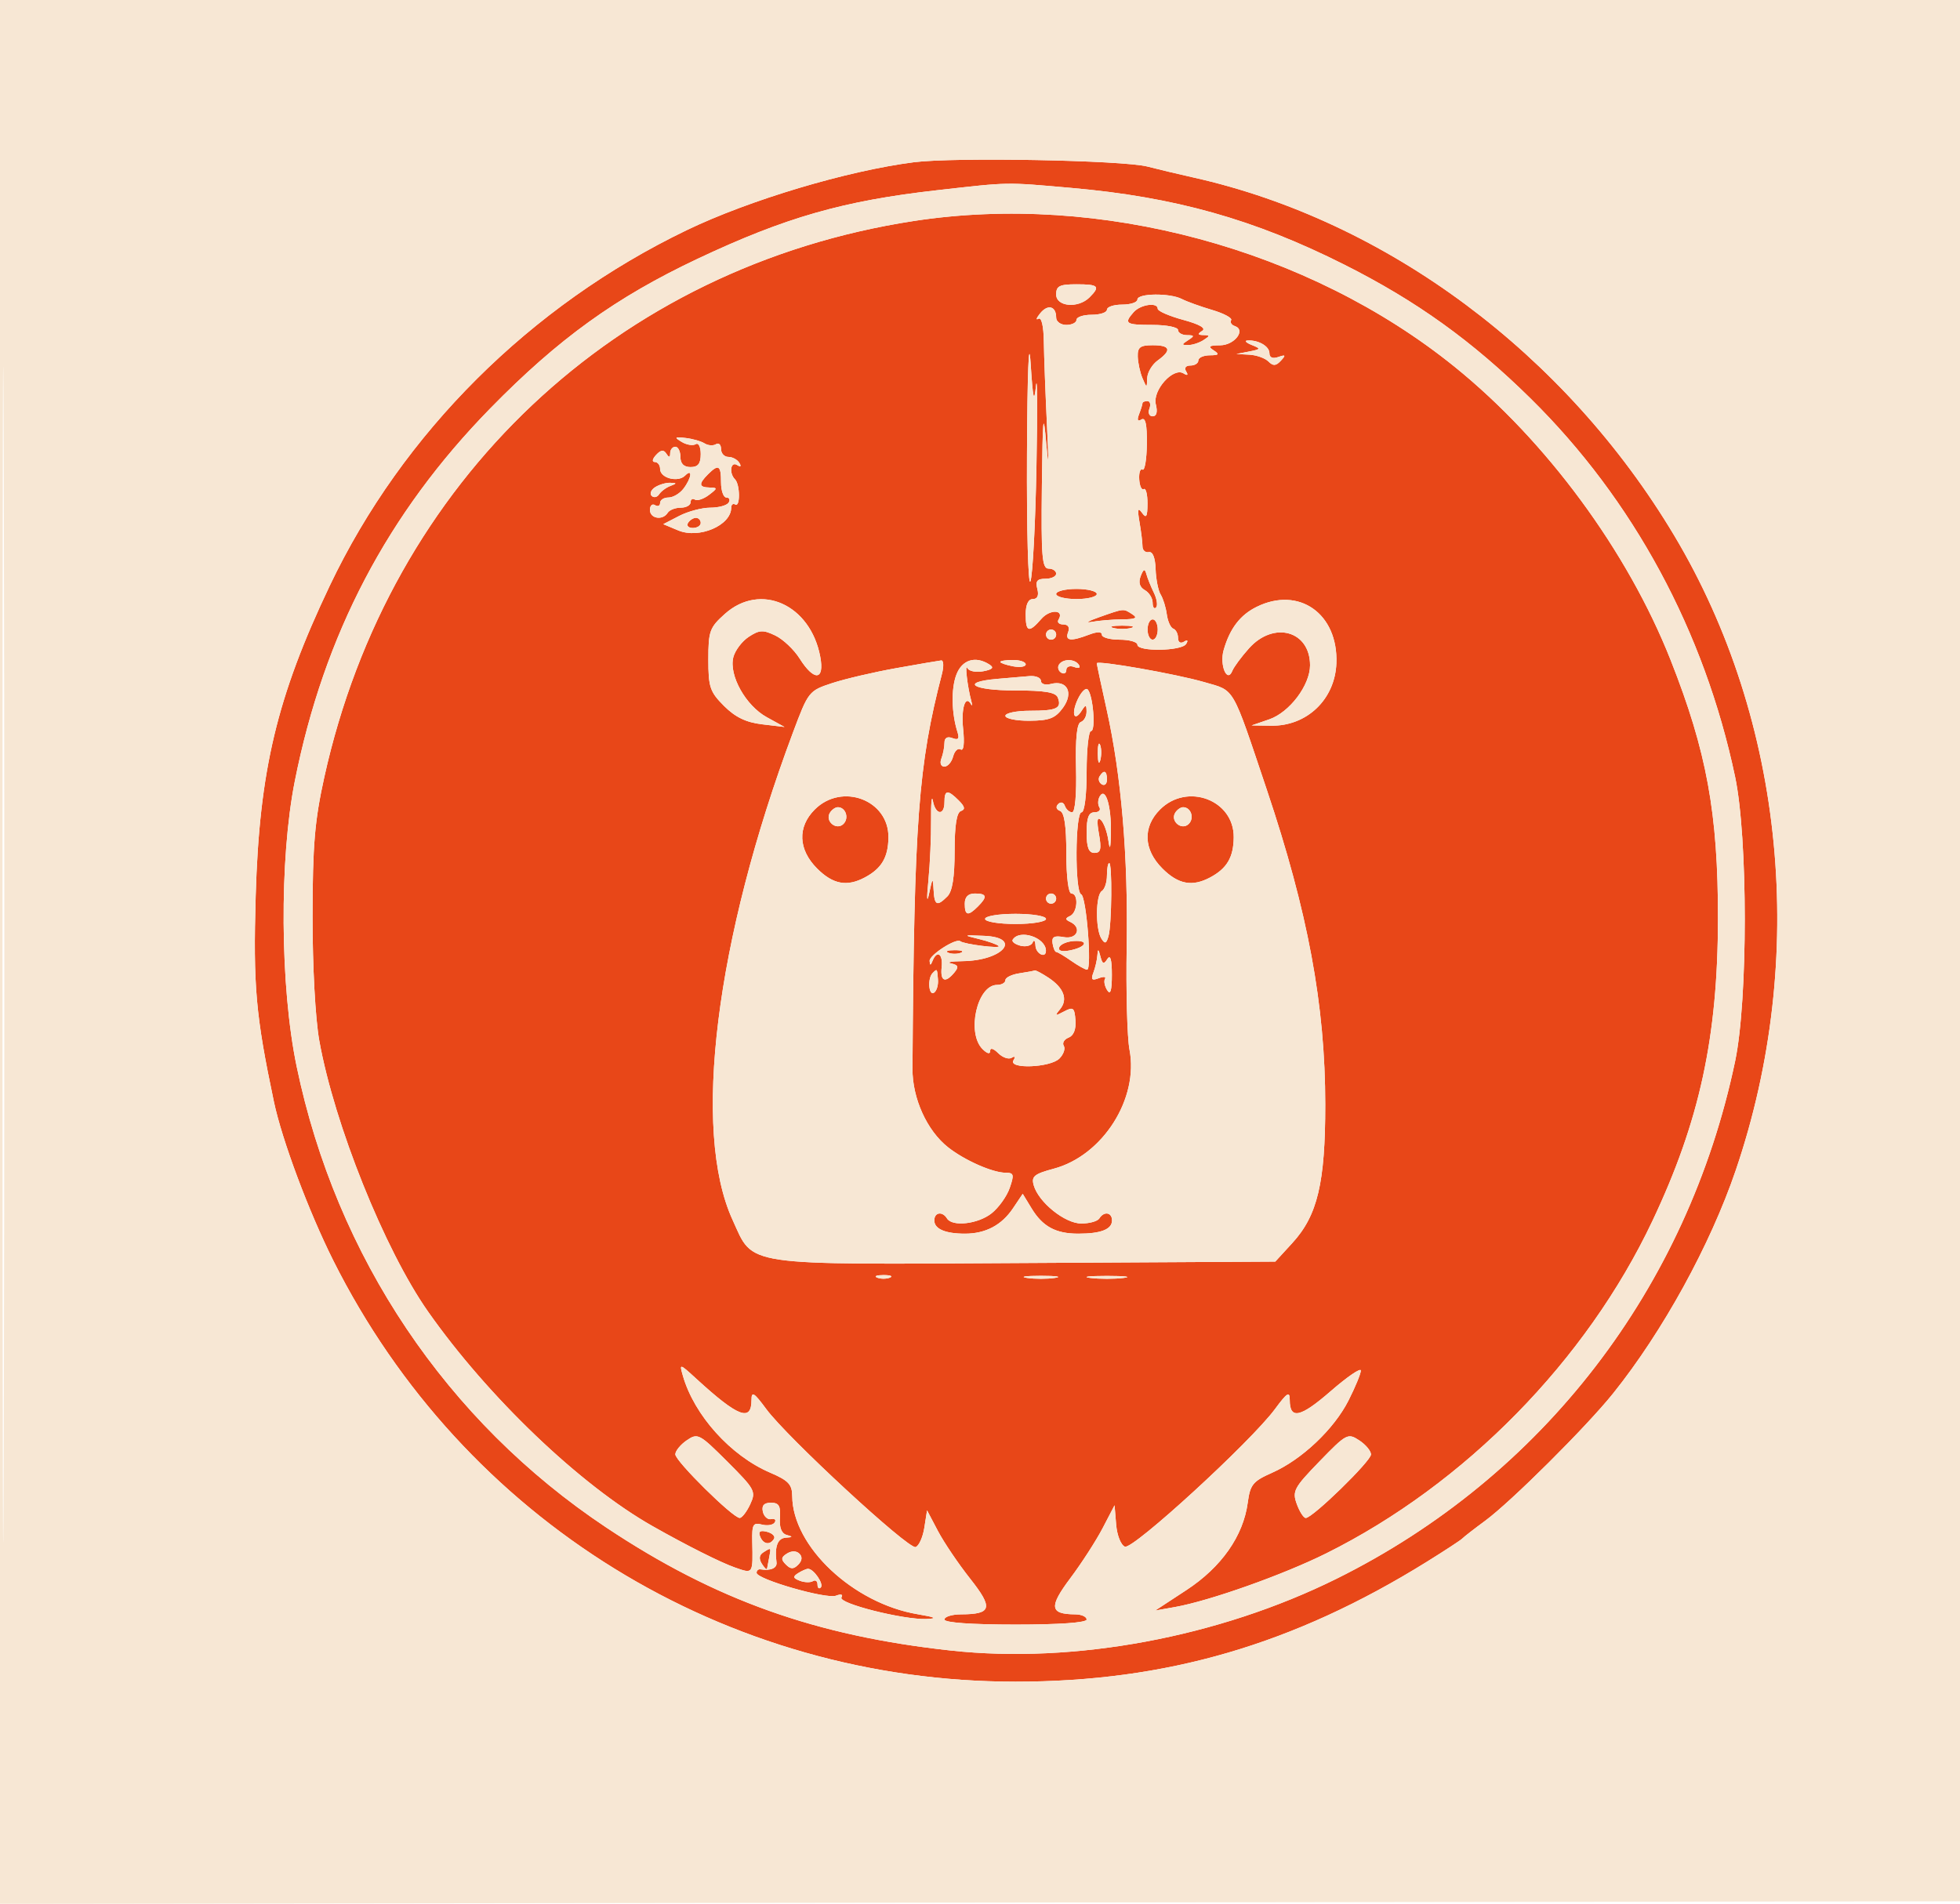
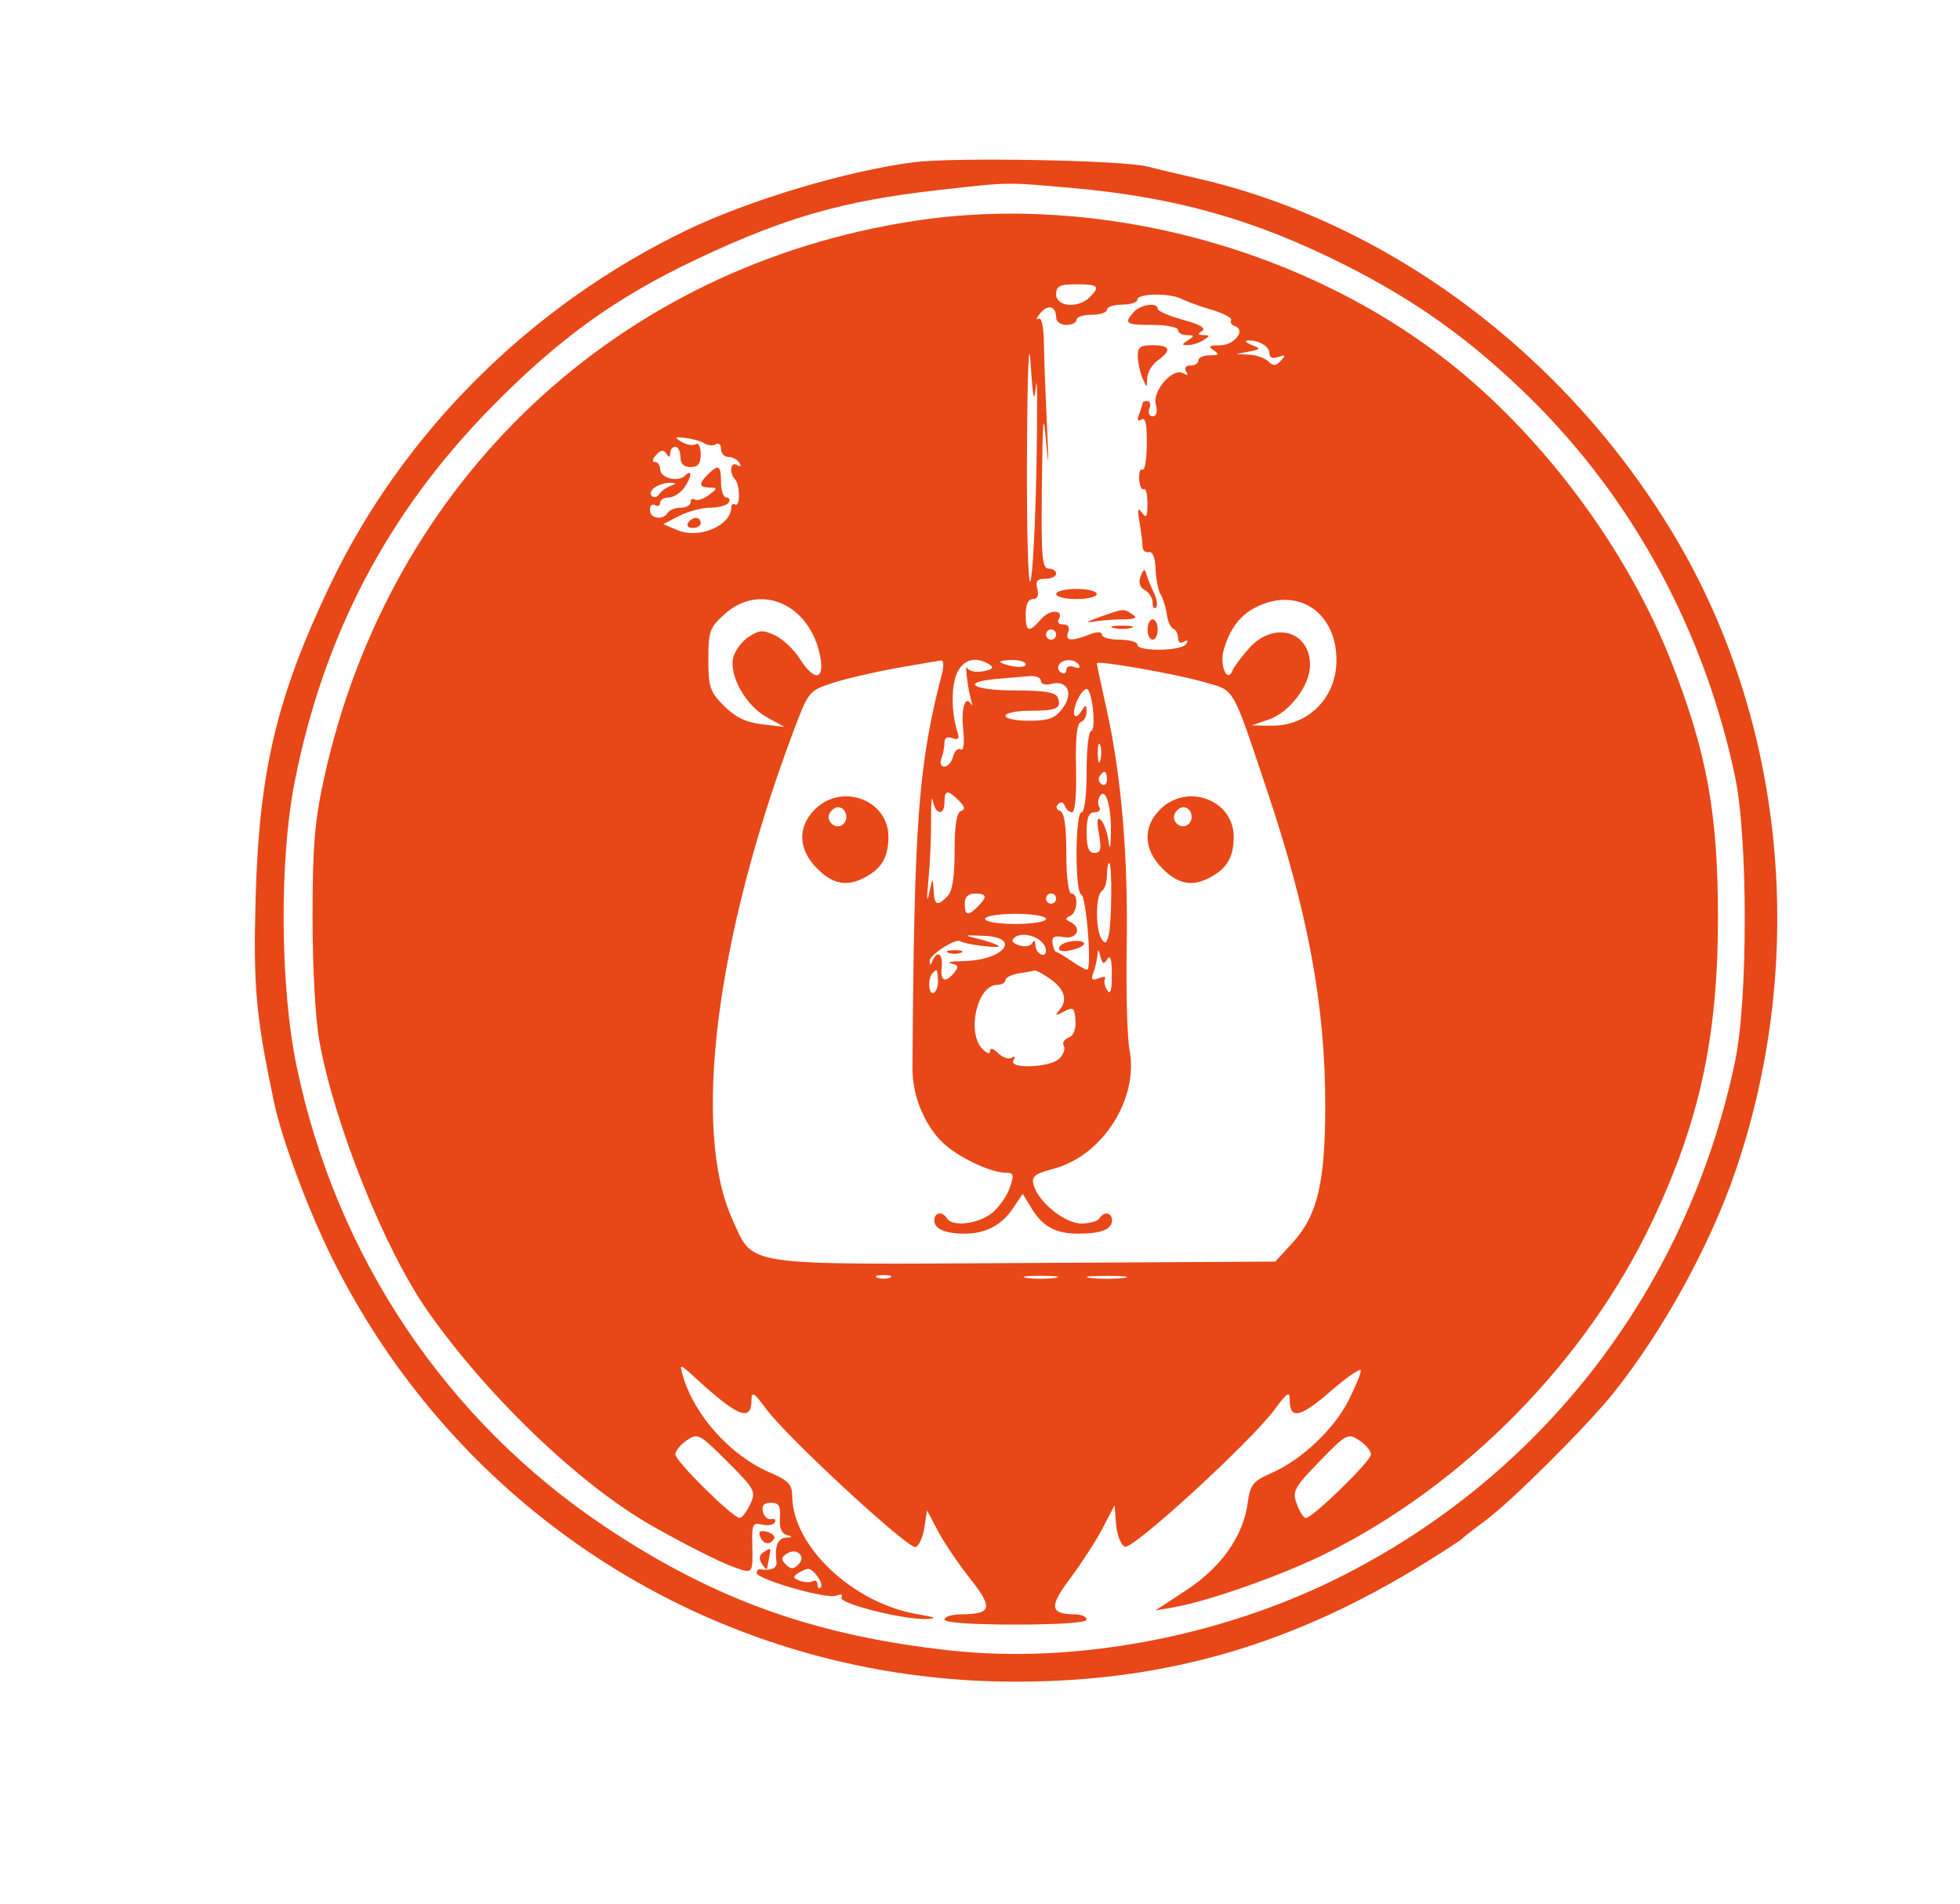
<svg xmlns="http://www.w3.org/2000/svg" width="386" height="375" viewBox="0 0 386 375" version="1.1">
  <path d="M 179.983 31.955 C 166.800 33.643, 147.555 39.401, 135.206 45.352 C 104.448 60.175, 79.268 85.266, 64.942 115.370 C 54.532 137.243, 51.066 151.770, 50.355 176.500 C 49.846 194.203, 50.361 200.020, 53.941 217 C 55.534 224.556, 60.802 238.645, 65.651 248.319 C 91.280 299.447, 142.797 331.246, 200 331.246 C 229.683 331.246, 254.750 323.937, 281 307.628 C 284.575 305.407, 287.725 303.342, 288 303.039 C 288.275 302.736, 290.300 301.163, 292.500 299.544 C 297.582 295.803, 312.412 281.040, 317.659 274.500 C 327.455 262.289, 336.825 245.239, 341.841 230.500 C 356.061 188.709, 351.538 142.012, 329.732 105.500 C 308.343 69.687, 273.167 43.492, 235 34.954 C 231.975 34.277, 227.925 33.313, 226 32.811 C 221.175 31.552, 187.956 30.935, 179.983 31.955 M 184.500 37.476 C 166.069 39.556, 154.639 42.832, 137.370 50.982 C 121.287 58.572, 109.956 66.747, 96.583 80.411 C 76.320 101.113, 63.800 124.983, 58.059 153.858 C 54.986 169.316, 55.148 194.328, 58.422 210.065 C 66.229 247.583, 87.968 279.956, 119.414 300.890 C 140.827 315.145, 160.632 322.216, 187.268 325.113 C 211.633 327.764, 240.012 322.477, 263.229 310.964 C 303.793 290.847, 332.347 253.753, 341.720 209 C 344.246 196.940, 344.239 165.004, 341.708 153 C 335.665 124.340, 321.652 98.417, 301.438 78.500 C 289.902 67.134, 279.001 59.301, 264.726 52.118 C 246.985 43.192, 231.386 38.808, 211 37.017 C 197.832 35.860, 198.996 35.840, 184.500 37.476 M 180 43.524 C 121.467 52.506, 76.743 94.709, 63.858 153.119 C 61.974 161.663, 61.566 166.509, 61.554 180.500 C 61.546 190.406, 62.100 200.630, 62.883 205 C 65.827 221.444, 75.751 246.175, 84.281 258.325 C 96.108 275.174, 114.261 292.528, 128.500 300.599 C 135.228 304.413, 141.933 307.781, 144.750 308.763 C 148.352 310.019, 148.288 310.116, 148.149 303.642 C 148.077 300.281, 148.320 299.850, 150.032 300.298 C 151.114 300.581, 152.257 300.393, 152.573 299.881 C 152.890 299.369, 152.579 299.074, 151.884 299.225 C 151.188 299.376, 150.447 298.713, 150.236 297.750 C 149.973 296.545, 150.468 296, 151.827 296 C 153.394 296, 153.759 296.611, 153.596 298.964 C 153.460 300.924, 153.917 302.071, 154.945 302.348 C 156.190 302.684, 156.151 302.791, 154.750 302.884 C 153.136 302.991, 152.520 304.632, 152.925 307.750 C 153.072 308.877, 151.772 309.438, 149.750 309.118 C 149.338 309.053, 149 309.361, 149 309.803 C 149 311.069, 162.749 315.034, 164.634 314.310 C 165.645 313.922, 166.079 314.063, 165.711 314.658 C 164.995 315.817, 177.971 319.092, 182.500 318.895 C 184.716 318.799, 184.254 318.555, 180.732 317.963 C 168.018 315.824, 156.100 304.611, 156.022 294.714 C 156.004 292.388, 155.283 291.622, 151.647 290.063 C 143.890 286.738, 136.725 278.778, 134.489 271 C 133.780 268.535, 133.817 268.543, 137.135 271.582 C 145.373 279.128, 148 280.134, 148 275.744 C 148 273.974, 148.501 274.286, 150.910 277.553 C 155.037 283.150, 178.896 305.201, 180.317 304.732 C 180.968 304.517, 181.742 302.802, 182.037 300.921 L 182.574 297.500 184.715 301.569 C 185.893 303.807, 188.741 308.023, 191.045 310.938 C 195.644 316.755, 195.338 317.956, 189.250 317.985 C 187.463 317.993, 186 318.450, 186 319 C 186 319.619, 191.333 320, 200 320 C 208.667 320, 214 319.619, 214 319 C 214 318.450, 212.988 317.993, 211.750 317.985 C 206.734 317.951, 206.541 316.524, 210.786 310.867 C 213 307.915, 215.867 303.475, 217.156 301 L 219.500 296.500 219.814 300.306 C 219.988 302.423, 220.755 304.353, 221.542 304.655 C 223.135 305.266, 246.362 283.961, 251.089 277.553 C 253.499 274.286, 254 273.974, 254 275.744 C 254 279.675, 256.077 279.233, 262.061 274.028 C 265.328 271.187, 268 269.359, 268 269.965 C 268 270.571, 266.910 273.218, 265.578 275.847 C 262.700 281.526, 256.381 287.502, 250.506 290.101 C 246.737 291.767, 246.207 292.421, 245.728 295.988 C 244.848 302.551, 240.549 308.682, 233.662 313.196 L 227.500 317.235 231.364 316.551 C 238.210 315.339, 252.733 310.185, 261.230 305.952 C 288.519 292.359, 312.421 267.988, 325.423 240.500 C 334.714 220.857, 338.302 204.320, 338.333 181 C 338.360 160.219, 336.129 148.017, 329.010 130.008 C 320.524 108.544, 304.545 86.849, 286.465 72.242 C 257.677 48.984, 216.607 37.906, 180 43.524 M 208 58 C 208 60.423, 212.342 60.801, 214.571 58.571 C 216.746 56.397, 216.349 56, 212 56 C 208.667 56, 208 56.333, 208 58 M 224 59 C 224 59.550, 222.650 60, 221 60 C 219.350 60, 218 60.450, 218 61 C 218 61.550, 216.650 62, 215 62 C 213.350 62, 212 62.450, 212 63 C 212 63.550, 211.100 64, 210 64 C 208.900 64, 208 63.352, 208 62.559 C 208 60.302, 206.362 59.855, 204.863 61.703 C 204.113 62.627, 203.950 63.115, 204.500 62.787 C 205.111 62.422, 205.528 64.195, 205.573 67.345 C 205.613 70.180, 205.895 77.675, 206.199 84 C 206.554 91.383, 206.505 92.636, 206.062 87.500 C 205.473 80.668, 205.345 81.872, 205.186 95.750 C 205.027 109.611, 205.221 112, 206.500 112 C 207.325 112, 208 112.450, 208 113 C 208 113.550, 207.048 114, 205.883 114 C 204.259 114, 203.888 114.465, 204.290 116 C 204.630 117.300, 204.320 118, 203.406 118 C 202.510 118, 202 119.089, 202 121 C 202 124.546, 202.631 124.732, 205.080 121.908 C 206.792 119.934, 209.691 120.072, 208.457 122.069 C 208.141 122.581, 208.569 123, 209.410 123 C 210.357 123, 210.718 123.570, 210.362 124.500 C 209.693 126.242, 210.843 126.390, 214.435 125.025 C 216.102 124.391, 217 124.391, 217 125.025 C 217 125.561, 218.575 126, 220.500 126 C 222.425 126, 224 126.450, 224 127 C 224 128.398, 232.723 128.257, 233.595 126.845 C 234.038 126.130, 233.870 125.962, 233.155 126.405 C 232.481 126.821, 232 126.503, 232 125.642 C 232 124.831, 231.578 124.017, 231.061 123.833 C 230.545 123.650, 229.971 122.375, 229.786 121 C 229.601 119.625, 229.057 117.874, 228.578 117.108 C 228.099 116.342, 227.652 114.092, 227.585 112.108 C 227.508 109.830, 227.009 108.592, 226.232 108.750 C 225.554 108.888, 225 108.381, 225 107.625 C 225 106.869, 224.737 104.731, 224.416 102.875 C 223.973 100.319, 224.091 99.864, 224.900 101 C 225.747 102.187, 225.973 101.810, 225.985 99.191 C 225.993 97.371, 225.662 96.090, 225.250 96.345 C 224.838 96.600, 224.435 95.729, 224.356 94.411 C 224.277 93.092, 224.568 92.233, 225.003 92.502 C 225.438 92.770, 225.823 90.501, 225.859 87.459 C 225.906 83.582, 225.587 82.137, 224.793 82.628 C 224.038 83.095, 223.883 82.746, 224.330 81.582 C 224.699 80.622, 225 79.648, 225 79.418 C 225 79.188, 225.436 79, 225.969 79 C 226.501 79, 226.678 79.675, 226.362 80.500 C 226.045 81.326, 226.332 82, 227.001 82 C 227.777 82, 228.004 81.152, 227.628 79.656 C 226.935 76.894, 231.045 72.292, 233.080 73.550 C 233.868 74.036, 234.053 73.895, 233.595 73.155 C 233.173 72.470, 233.517 72, 234.441 72 C 235.298 72, 236 71.550, 236 71 C 236 70.450, 237.012 69.993, 238.250 69.985 C 240.069 69.972, 240.213 69.784, 239 69 C 237.833 68.246, 238.118 68.027, 240.281 68.015 C 243.133 68, 245.437 64.979, 243.174 64.225 C 242.521 64.007, 242.200 63.485, 242.461 63.064 C 242.721 62.643, 241.036 61.737, 238.717 61.052 C 236.398 60.366, 233.719 59.399, 232.764 58.903 C 230.416 57.683, 224 57.754, 224 59 M 223.250 61.496 C 221.280 63.733, 221.680 64, 227 64 C 229.750 64, 232 64.450, 232 65 C 232 65.550, 232.787 66.007, 233.750 66.015 C 235.246 66.028, 235.282 66.172, 234 67 C 232.667 67.862, 232.667 67.969, 234 67.969 C 234.825 67.969, 236.175 67.533, 237 67 C 238.333 66.138, 238.333 66.027, 237 66 C 235.863 65.977, 235.805 65.776, 236.761 65.169 C 237.576 64.652, 236.247 63.884, 233.011 63.003 C 230.255 62.253, 228 61.270, 228 60.819 C 228 59.479, 224.599 59.963, 223.250 61.496 M 202.252 89.500 C 202.183 104.350, 202.488 115.600, 202.929 114.500 C 203.370 113.400, 203.904 103.275, 204.116 92 C 204.328 80.725, 204.287 73.525, 204.026 76 C 203.648 79.586, 203.433 78.672, 202.965 71.500 C 202.614 66.112, 202.328 73.337, 202.252 89.500 M 246.500 67.946 C 248.367 68.697, 248.333 68.783, 246 69.239 L 243.500 69.728 246.050 69.864 C 247.452 69.939, 249.140 70.540, 249.800 71.200 C 250.733 72.133, 251.278 72.101, 252.250 71.053 C 253.270 69.953, 253.179 69.819, 251.750 70.321 C 250.639 70.712, 250 70.440, 250 69.576 C 250 68.201, 247.821 66.941, 245.668 67.070 C 245.026 67.109, 245.400 67.503, 246.500 67.946 M 224.070 70.250 C 224.109 71.487, 224.527 73.400, 225 74.500 C 225.854 76.488, 225.860 76.488, 225.930 74.471 C 225.968 73.355, 226.900 71.793, 228 71 C 230.813 68.972, 230.489 68, 227 68 C 224.535 68, 224.013 68.401, 224.070 70.250 M 134.258 87.047 C 135.225 87.631, 136.462 87.832, 137.008 87.495 C 137.565 87.151, 138 88.003, 138 89.441 C 138 91.333, 137.479 92, 136 92 C 134.667 92, 134 91.333, 134 90 C 134 88.900, 133.550 88, 133 88 C 132.450 88, 131.993 88.563, 131.985 89.250 C 131.974 90.150, 131.764 90.181, 131.235 89.361 C 130.702 88.535, 130.145 88.604, 129.211 89.611 C 128.467 90.412, 128.361 91, 128.961 91 C 129.532 91, 130 91.623, 130 92.383 C 130 94.168, 133.505 95.095, 134.916 93.684 C 136.446 92.154, 136.207 94.143, 134.608 96.250 C 133.877 97.213, 132.542 98, 131.640 98 C 130.738 98, 130 98.477, 130 99.059 C 130 99.641, 129.550 99.840, 129 99.500 C 128.450 99.160, 128 99.584, 128 100.441 C 128 102.168, 130.529 102.572, 131.500 101 C 131.840 100.450, 132.991 100, 134.059 100 C 135.127 100, 136 99.523, 136 98.941 C 136 98.359, 136.384 98.119, 136.853 98.409 C 137.322 98.699, 138.559 98.290, 139.603 97.500 C 141.339 96.186, 141.351 96.061, 139.750 96.032 C 137.626 95.993, 137.543 95.315, 139.429 93.429 C 141.511 91.346, 142 91.645, 142 95 C 142 96.650, 142.477 98, 143.059 98 C 143.641 98, 143.840 98.450, 143.500 99 C 143.160 99.550, 141.536 100, 139.891 100 C 138.246 100, 135.488 100.730, 133.762 101.623 L 130.624 103.246 133.562 104.475 C 137.672 106.195, 144 103.490, 144 100.012 C 144 99.391, 144.358 99.103, 144.796 99.374 C 145.802 99.996, 145.760 95.426, 144.750 94.416 C 143.535 93.202, 143.879 90.807, 145.155 91.595 C 145.870 92.038, 146.038 91.870, 145.595 91.155 C 145.203 90.520, 144.234 90, 143.441 90 C 142.648 90, 142 89.298, 142 88.441 C 142 87.584, 141.550 87.160, 141 87.500 C 140.450 87.840, 139.438 87.765, 138.750 87.334 C 138.063 86.903, 136.375 86.423, 135 86.268 C 132.842 86.024, 132.740 86.130, 134.258 87.047 M 129.029 95.961 C 128.220 96.473, 127.907 97.240, 128.333 97.667 C 128.760 98.093, 129.422 97.960, 129.804 97.371 C 130.187 96.782, 131.175 96.043, 132 95.729 C 133.333 95.221, 133.333 95.151, 132 95.094 C 131.175 95.059, 129.838 95.449, 129.029 95.961 M 135.500 103 C 135.160 103.550, 135.584 104, 136.441 104 C 137.298 104, 138 103.550, 138 103 C 138 102.450, 137.577 102, 137.059 102 C 136.541 102, 135.840 102.450, 135.500 103 M 224.643 113.488 C 224.165 114.734, 224.442 115.668, 225.459 116.237 C 226.307 116.711, 227 117.827, 227 118.716 C 227 119.606, 227.301 120.033, 227.668 119.665 C 228.036 119.298, 227.844 117.985, 227.241 116.748 C 226.639 115.512, 225.971 113.848, 225.757 113.051 C 225.463 111.958, 225.189 112.066, 224.643 113.488 M 208 117 C 208 117.550, 209.800 118, 212 118 C 214.200 118, 216 117.550, 216 117 C 216 116.450, 214.200 116, 212 116 C 209.800 116, 208 116.450, 208 117 M 142.766 120.918 C 139.758 123.605, 139.500 124.315, 139.500 129.899 C 139.500 135.343, 139.816 136.277, 142.593 139.055 C 144.810 141.272, 146.935 142.296, 150.093 142.670 L 154.500 143.192 151 141.267 C 146.853 138.985, 143.525 133.027, 144.416 129.477 C 144.755 128.129, 146.126 126.309, 147.463 125.433 C 149.549 124.065, 150.288 124.029, 152.679 125.175 C 154.212 125.910, 156.373 127.953, 157.483 129.717 C 160.331 134.244, 162.421 134.057, 161.539 129.354 C 159.608 119.064, 149.782 114.649, 142.766 120.918 M 247.483 119.535 C 244.231 121.140, 242.207 123.792, 240.986 128.048 C 240.141 130.995, 241.686 134.669, 242.701 132.126 C 243.002 131.371, 244.473 129.383, 245.968 127.710 C 250.843 122.254, 258 124.237, 258 131.043 C 258 134.967, 253.965 140.316, 249.965 141.694 L 246.500 142.887 250.346 142.944 C 257.389 143.047, 262.920 137.746, 263.187 130.637 C 263.554 120.888, 255.819 115.420, 247.483 119.535 M 216.500 121.560 C 214.300 122.333, 213.625 122.755, 215 122.497 C 216.375 122.239, 219.075 122.014, 221 121.998 C 223.631 121.977, 224.127 121.729, 223 121 C 221.199 119.836, 221.470 119.813, 216.500 121.560 M 226 124 C 226 125.100, 226.450 126, 227 126 C 227.550 126, 228 125.100, 228 124 C 228 122.900, 227.550 122, 227 122 C 226.450 122, 226 122.900, 226 124 M 219.250 123.689 C 220.213 123.941, 221.787 123.941, 222.750 123.689 C 223.713 123.438, 222.925 123.232, 221 123.232 C 219.075 123.232, 218.287 123.438, 219.250 123.689 M 206 125 C 206 125.550, 206.450 126, 207 126 C 207.550 126, 208 125.550, 208 125 C 208 124.450, 207.550 124, 207 124 C 206.450 124, 206 124.450, 206 125 M 176.500 131.608 C 172.100 132.394, 166.415 133.722, 163.867 134.560 C 159.305 136.060, 159.188 136.208, 156.163 144.291 C 140.888 185.114, 136.230 222.717, 144.272 240.282 C 148.507 249.533, 145.539 249.097, 202.081 248.777 L 251.155 248.500 254.514 244.834 C 259.471 239.424, 261.001 232.990, 260.996 217.568 C 260.990 198, 257.582 179.655, 249.465 155.500 C 242.515 134.820, 243.280 136.137, 237.192 134.368 C 231.609 132.744, 216 130.006, 216 130.649 C 216 130.854, 216.875 134.954, 217.944 139.761 C 220.852 152.841, 222.185 168.633, 221.887 186.500 C 221.740 195.300, 221.989 204.411, 222.441 206.746 C 224.308 216.400, 217.173 227.624, 207.529 230.203 C 203.673 231.235, 203.084 231.720, 203.577 233.458 C 204.532 236.825, 209.725 241, 212.957 241 C 214.566 241, 216.160 240.550, 216.500 240 C 217.408 238.532, 219 238.782, 219 240.393 C 219 242.145, 216.821 243, 212.352 243 C 207.910 243, 205.339 241.606, 203.154 238.012 L 201.414 235.152 199.491 238.014 C 197.260 241.332, 194.098 243, 190.035 243 C 186.152 243, 184 242.070, 184 240.393 C 184 238.782, 185.592 238.532, 186.500 240 C 187.541 241.685, 192.587 241.113, 195.265 239.006 C 196.659 237.909, 198.272 235.659, 198.848 234.006 C 199.764 231.380, 199.665 231, 198.070 231 C 195.499 231, 190.001 228.576, 186.722 225.996 C 182.554 222.717, 179.664 216.337, 179.702 210.500 C 180.020 161.755, 180.847 150.678, 185.503 132.750 C 185.895 131.238, 185.831 130.040, 185.358 130.090 C 184.886 130.139, 180.900 130.822, 176.500 131.608 M 188.340 132.910 C 187.288 135.697, 187.387 140.494, 188.574 144.232 C 188.984 145.524, 188.717 145.829, 187.565 145.387 C 186.567 145.003, 186 145.338, 186 146.311 C 186 147.150, 185.727 148.548, 185.393 149.418 C 185.047 150.319, 185.303 151, 185.987 151 C 186.647 151, 187.421 150.105, 187.707 149.011 C 187.993 147.917, 188.662 147.291, 189.193 147.619 C 189.786 147.985, 189.973 146.434, 189.679 143.606 C 189.249 139.484, 190.135 136.743, 191.251 138.744 C 191.483 139.160, 191.489 138.825, 191.266 138 C 190.525 135.264, 189.971 130.481, 190.525 131.605 C 190.825 132.212, 192.220 132.489, 193.627 132.221 C 195.498 131.863, 195.824 131.504, 194.842 130.881 C 192.080 129.130, 189.458 129.949, 188.340 132.910 M 197 130.383 C 197 130.594, 198.125 130.982, 199.500 131.245 C 200.875 131.508, 202 131.335, 202 130.861 C 202 130.388, 200.875 130, 199.500 130 C 198.125 130, 197 130.173, 197 130.383 M 208.543 130.931 C 208.226 131.443, 208.425 132.144, 208.984 132.490 C 209.543 132.835, 210 132.593, 210 131.952 C 210 131.309, 210.696 131.053, 211.552 131.382 C 212.442 131.723, 212.843 131.555, 212.493 130.989 C 211.721 129.739, 209.301 129.704, 208.543 130.931 M 196.250 133.732 C 188.992 134.386, 191.584 136, 199.893 136 C 205.742 136, 207.925 136.363, 208.324 137.402 C 209.137 139.521, 208.125 140, 202.833 140 C 200.175 140, 198 140.450, 198 141 C 198 141.550, 200.137 141.986, 202.750 141.969 C 206.653 141.943, 207.827 141.488, 209.333 139.421 C 211.486 136.465, 210.182 133.878, 206.963 134.720 C 205.878 135.004, 205 134.734, 205 134.117 C 205 133.502, 203.988 133.079, 202.750 133.175 C 201.512 133.271, 198.588 133.522, 196.250 133.732 M 212.260 137.727 C 210.912 140.584, 211.528 142.360, 213.039 139.971 C 213.830 138.721, 213.972 138.751, 213.985 140.167 C 213.993 141.083, 213.484 142.005, 212.853 142.216 C 212.084 142.472, 211.774 145.474, 211.914 151.299 C 212.038 156.448, 211.724 160, 211.145 160 C 210.607 160, 209.966 159.438, 209.720 158.750 C 209.461 158.023, 208.903 157.871, 208.387 158.387 C 207.871 158.903, 208.023 159.461, 208.750 159.720 C 209.607 160.026, 210 162.655, 210 168.083 C 210 172.694, 210.418 176, 211 176 C 212.443 176, 212.233 179.725, 210.750 180.417 C 209.750 180.883, 209.750 181.117, 210.750 181.583 C 213.132 182.695, 212.159 185.068, 209.517 184.589 C 207.616 184.244, 207.094 184.533, 207.290 185.819 C 207.431 186.744, 207.761 187.508, 208.023 187.518 C 208.286 187.528, 209.613 188.316, 210.973 189.268 C 212.332 190.221, 213.733 191, 214.084 191 C 215.088 191, 213.954 176.540, 212.922 176.167 C 211.656 175.709, 211.732 160, 213 160 C 213.583 160, 214 156.667, 214 152 C 214 147.600, 214.388 144, 214.862 144 C 215.843 144, 215.267 136.868, 214.199 135.800 C 213.815 135.415, 212.942 136.282, 212.260 137.727 M 216.195 148.500 C 216.215 150.150, 216.439 150.704, 216.693 149.731 C 216.947 148.758, 216.930 147.408, 216.656 146.731 C 216.382 146.054, 216.175 146.850, 216.195 148.500 M 216.543 152.931 C 216.226 153.443, 216.425 154.144, 216.984 154.490 C 217.543 154.835, 218 154.416, 218 153.559 C 218 151.802, 217.400 151.544, 216.543 152.931 M 183.365 161.500 C 183.396 164.800, 183.156 170.200, 182.830 173.500 C 182.483 177.016, 182.544 178.051, 182.977 176 C 183.645 172.838, 183.730 172.766, 183.858 175.250 C 184.019 178.364, 184.530 178.613, 186.571 176.571 C 187.555 175.588, 188 172.811, 188 167.655 C 188 162.582, 188.400 160.033, 189.241 159.753 C 190.144 159.452, 190.027 158.884, 188.813 157.670 C 186.632 155.489, 186 155.563, 186 158 C 186 160.730, 184.238 160.537, 183.723 157.750 C 183.494 156.512, 183.333 158.200, 183.365 161.500 M 216.613 156.816 C 216.211 157.467, 216.160 158.450, 216.500 159 C 216.840 159.550, 216.416 160, 215.559 160 C 214.407 160, 214 161.044, 214 164 C 214 166.941, 214.409 168, 215.545 168 C 216.783 168, 216.958 167.253, 216.424 164.250 C 215.963 161.656, 216.079 160.808, 216.802 161.500 C 217.376 162.050, 218.038 163.850, 218.273 165.500 C 218.578 167.643, 218.723 167.214, 218.780 164 C 218.872 158.774, 217.735 155.002, 216.613 156.816 M 160.455 159.455 C 157.014 162.895, 157.193 167.347, 160.923 171.077 C 164.043 174.197, 166.794 174.712, 170.316 172.837 C 173.635 171.069, 174.933 168.861, 174.968 164.924 C 175.034 157.576, 165.810 154.100, 160.455 159.455 M 228.455 159.455 C 225.014 162.895, 225.193 167.347, 228.923 171.077 C 232.043 174.197, 234.794 174.712, 238.316 172.837 C 241.635 171.069, 242.933 168.861, 242.968 164.924 C 243.034 157.576, 233.810 154.100, 228.455 159.455 M 163.446 160.087 C 162.416 161.755, 164.733 163.667, 166.113 162.287 C 167.267 161.133, 166.545 159, 165 159 C 164.515 159, 163.816 159.489, 163.446 160.087 M 231.446 160.087 C 230.416 161.755, 232.733 163.667, 234.113 162.287 C 235.267 161.133, 234.545 159, 233 159 C 232.515 159, 231.816 159.489, 231.446 160.087 M 218 172.441 C 218 173.784, 217.550 175.160, 217 175.500 C 215.772 176.259, 215.705 182.985, 216.906 184.882 C 217.606 185.987, 217.887 185.887, 218.309 184.382 C 218.951 182.092, 219.064 170, 218.443 170 C 218.200 170, 218 171.098, 218 172.441 M 190 178 C 190 180.369, 190.634 180.509, 192.571 178.571 C 194.509 176.634, 194.369 176, 192 176 C 190.667 176, 190 176.667, 190 178 M 206 177 C 206 177.550, 206.450 178, 207 178 C 207.550 178, 208 177.550, 208 177 C 208 176.450, 207.550 176, 207 176 C 206.450 176, 206 176.450, 206 177 M 194 181 C 194 181.556, 196.667 182, 200 182 C 203.333 182, 206 181.556, 206 181 C 206 180.444, 203.333 180, 200 180 C 196.667 180, 194 180.444, 194 181 M 192.801 184.965 C 194.616 185.407, 196.359 186.026, 196.675 186.341 C 197.252 186.919, 189.825 185.991, 189.123 185.398 C 188.315 184.715, 183.005 188.121, 183.079 189.276 C 183.139 190.214, 183.276 190.208, 183.662 189.250 C 184.543 187.068, 185.736 187.902, 185.451 190.500 C 185.145 193.287, 186.152 193.727, 187.931 191.584 C 188.865 190.458, 188.736 190.085, 187.303 189.769 C 186.311 189.550, 187.327 189.349, 189.561 189.322 C 197.583 189.225, 201.432 184.637, 193.749 184.331 C 189.654 184.168, 189.619 184.191, 192.801 184.965 M 199.435 185.105 C 199.208 185.472, 199.896 186.001, 200.963 186.280 C 202.031 186.559, 203.115 186.273, 203.373 185.644 C 203.631 185.015, 203.878 185.287, 203.921 186.250 C 203.995 187.891, 206.018 188.871, 205.985 187.250 C 205.931 184.641, 200.767 182.950, 199.435 185.105 M 208.603 186.594 C 208.343 187.270, 209.107 187.511, 210.606 187.224 C 213.903 186.594, 214.585 185.178, 211.505 185.356 C 210.140 185.435, 208.834 185.992, 208.603 186.594 M 186.750 187.662 C 187.438 187.940, 188.563 187.940, 189.250 187.662 C 189.938 187.385, 189.375 187.158, 188 187.158 C 186.625 187.158, 186.063 187.385, 186.750 187.662 M 216.116 188.168 C 216.052 189.086, 215.697 190.626, 215.326 191.592 C 214.801 192.960, 215.033 193.201, 216.378 192.685 C 217.327 192.321, 217.885 192.377, 217.618 192.809 C 217.351 193.242, 217.545 194.249, 218.051 195.048 C 218.688 196.055, 218.969 195.122, 218.969 192 C 218.969 189.010, 218.673 187.968, 218.086 188.895 C 217.376 190.016, 217.107 189.918, 216.717 188.395 C 216.331 186.885, 216.208 186.839, 216.116 188.168 M 183.667 191.667 C 182.636 192.697, 182.879 196.193, 183.936 195.539 C 184.451 195.221, 184.806 194.069, 184.724 192.980 C 184.555 190.741, 184.571 190.762, 183.667 191.667 M 200.750 191.716 C 199.238 191.945, 198 192.553, 198 193.066 C 198 193.580, 197.262 194, 196.360 194 C 192.440 194, 190.303 203.445, 193.500 206.643 C 194.417 207.560, 195 207.698, 195 207 C 195 206.327, 195.651 206.508, 196.581 207.438 C 197.450 208.307, 198.644 208.720, 199.235 208.355 C 199.872 207.961, 200.018 208.161, 199.595 208.845 C 198.498 210.622, 206.833 210.310, 208.635 208.508 C 209.456 207.687, 209.845 206.559, 209.500 206.001 C 209.155 205.443, 209.580 204.715, 210.444 204.383 C 211.440 204.001, 211.937 202.750, 211.801 200.966 C 211.610 198.462, 211.360 198.271, 209.543 199.239 C 207.766 200.186, 207.665 200.127, 208.767 198.790 C 210.365 196.853, 209.515 194.567, 206.451 192.560 C 205.142 191.702, 203.942 191.067, 203.785 191.150 C 203.628 191.232, 202.262 191.487, 200.750 191.716 M 172.750 251.662 C 173.438 251.940, 174.563 251.940, 175.250 251.662 C 175.938 251.385, 175.375 251.158, 174 251.158 C 172.625 251.158, 172.063 251.385, 172.750 251.662 M 202.250 251.716 C 203.762 251.945, 206.238 251.945, 207.750 251.716 C 209.262 251.487, 208.025 251.300, 205 251.300 C 201.975 251.300, 200.738 251.487, 202.250 251.716 M 214.750 251.723 C 216.537 251.945, 219.463 251.945, 221.250 251.723 C 223.037 251.502, 221.575 251.320, 218 251.320 C 214.425 251.320, 212.963 251.502, 214.750 251.723 M 135.250 283.706 C 134.012 284.552, 133 285.796, 133 286.470 C 133 287.806, 144.336 299.005, 145.676 298.992 C 146.129 298.988, 147.059 297.781, 147.742 296.311 C 148.921 293.770, 148.698 293.353, 143.242 287.903 C 137.733 282.402, 137.409 282.231, 135.250 283.706 M 259.873 287.844 C 254.835 293.040, 254.470 293.724, 255.388 296.250 C 255.937 297.762, 256.733 299, 257.157 299 C 258.504 299, 270 287.799, 270 286.488 C 270 285.796, 268.955 284.545, 267.678 283.709 C 265.443 282.244, 265.152 282.399, 259.873 287.844 M 149.682 302.613 C 150.286 304.188, 151.616 304.430, 152.430 303.114 C 152.731 302.626, 152.116 302.002, 151.064 301.727 C 149.724 301.376, 149.309 301.642, 149.682 302.613 M 150.303 305.792 C 149.513 306.294, 149.423 307.055, 150.037 308.026 C 150.550 308.837, 151.011 309.275, 151.061 309 C 151.112 308.725, 151.304 307.712, 151.488 306.750 C 151.870 304.753, 151.900 304.777, 150.303 305.792 M 155 306 C 153.819 306.730, 153.770 307.170, 154.758 308.158 C 155.724 309.124, 156.267 309.133, 157.200 308.200 C 157.965 307.435, 158.053 306.653, 157.442 306.042 C 156.854 305.454, 155.910 305.438, 155 306 M 157.166 309.876 C 156.103 310.550, 156.172 310.852, 157.506 311.364 C 158.427 311.717, 159.590 311.753, 160.090 311.444 C 160.591 311.135, 161 311.434, 161 312.108 C 161 312.782, 161.289 313.044, 161.643 312.691 C 162.309 312.024, 160.232 308.988, 159.128 309.015 C 158.782 309.024, 157.900 309.411, 157.166 309.876" stroke="none" fill="#e84718" fill-rule="evenodd" />
-   <path d="M 0 187.503 L 0 375.005 193.250 374.753 L 386.500 374.500 386.753 187.250 L 387.005 0 193.503 0 L 0 0 0 187.503 M 0.490 188 C 0.490 291.125, 0.607 333.313, 0.750 281.750 C 0.893 230.188, 0.893 145.813, 0.750 94.250 C 0.607 42.688, 0.490 84.875, 0.490 188 M 179.983 31.955 C 166.800 33.643, 147.555 39.401, 135.206 45.352 C 104.448 60.175, 79.268 85.266, 64.942 115.370 C 54.532 137.243, 51.066 151.770, 50.355 176.500 C 49.846 194.203, 50.361 200.020, 53.941 217 C 55.534 224.556, 60.802 238.645, 65.651 248.319 C 91.280 299.447, 142.797 331.246, 200 331.246 C 229.683 331.246, 254.750 323.937, 281 307.628 C 284.575 305.407, 287.725 303.342, 288 303.039 C 288.275 302.736, 290.300 301.163, 292.500 299.544 C 297.582 295.803, 312.412 281.040, 317.659 274.500 C 327.455 262.289, 336.825 245.239, 341.841 230.500 C 356.061 188.709, 351.538 142.012, 329.732 105.500 C 308.343 69.687, 273.167 43.492, 235 34.954 C 231.975 34.277, 227.925 33.313, 226 32.811 C 221.175 31.552, 187.956 30.935, 179.983 31.955 M 184.500 37.476 C 166.069 39.556, 154.639 42.832, 137.370 50.982 C 121.287 58.572, 109.956 66.747, 96.583 80.411 C 76.320 101.113, 63.800 124.983, 58.059 153.858 C 54.986 169.316, 55.148 194.328, 58.422 210.065 C 66.229 247.583, 87.968 279.956, 119.414 300.890 C 140.827 315.145, 160.632 322.216, 187.268 325.113 C 211.633 327.764, 240.012 322.477, 263.229 310.964 C 303.793 290.847, 332.347 253.753, 341.720 209 C 344.246 196.940, 344.239 165.004, 341.708 153 C 335.665 124.340, 321.652 98.417, 301.438 78.500 C 289.902 67.134, 279.001 59.301, 264.726 52.118 C 246.985 43.192, 231.386 38.808, 211 37.017 C 197.832 35.860, 198.996 35.840, 184.500 37.476 M 180 43.524 C 121.467 52.506, 76.743 94.709, 63.858 153.119 C 61.974 161.663, 61.566 166.509, 61.554 180.500 C 61.546 190.406, 62.100 200.630, 62.883 205 C 65.827 221.444, 75.751 246.175, 84.281 258.325 C 96.108 275.174, 114.261 292.528, 128.500 300.599 C 135.228 304.413, 141.933 307.781, 144.750 308.763 C 148.352 310.019, 148.288 310.116, 148.149 303.642 C 148.077 300.281, 148.320 299.850, 150.032 300.298 C 151.114 300.581, 152.257 300.393, 152.573 299.881 C 152.890 299.369, 152.579 299.074, 151.884 299.225 C 151.188 299.376, 150.447 298.713, 150.236 297.750 C 149.973 296.545, 150.468 296, 151.827 296 C 153.394 296, 153.759 296.611, 153.596 298.964 C 153.460 300.924, 153.917 302.071, 154.945 302.348 C 156.190 302.684, 156.151 302.791, 154.750 302.884 C 153.136 302.991, 152.520 304.632, 152.925 307.750 C 153.072 308.877, 151.772 309.438, 149.750 309.118 C 149.338 309.053, 149 309.361, 149 309.803 C 149 311.069, 162.749 315.034, 164.634 314.310 C 165.645 313.922, 166.079 314.063, 165.711 314.658 C 164.995 315.817, 177.971 319.092, 182.500 318.895 C 184.716 318.799, 184.254 318.555, 180.732 317.963 C 168.018 315.824, 156.100 304.611, 156.022 294.714 C 156.004 292.388, 155.283 291.622, 151.647 290.063 C 143.890 286.738, 136.725 278.778, 134.489 271 C 133.780 268.535, 133.817 268.543, 137.135 271.582 C 145.373 279.128, 148 280.134, 148 275.744 C 148 273.974, 148.501 274.286, 150.910 277.553 C 155.037 283.150, 178.896 305.201, 180.317 304.732 C 180.968 304.517, 181.742 302.802, 182.037 300.921 L 182.574 297.500 184.715 301.569 C 185.893 303.807, 188.741 308.023, 191.045 310.938 C 195.644 316.755, 195.338 317.956, 189.250 317.985 C 187.463 317.993, 186 318.450, 186 319 C 186 319.619, 191.333 320, 200 320 C 208.667 320, 214 319.619, 214 319 C 214 318.450, 212.988 317.993, 211.750 317.985 C 206.734 317.951, 206.541 316.524, 210.786 310.867 C 213 307.915, 215.867 303.475, 217.156 301 L 219.500 296.500 219.814 300.306 C 219.988 302.423, 220.755 304.353, 221.542 304.655 C 223.135 305.266, 246.362 283.961, 251.089 277.553 C 253.499 274.286, 254 273.974, 254 275.744 C 254 279.675, 256.077 279.233, 262.061 274.028 C 265.328 271.187, 268 269.359, 268 269.965 C 268 270.571, 266.910 273.218, 265.578 275.847 C 262.700 281.526, 256.381 287.502, 250.506 290.101 C 246.737 291.767, 246.207 292.421, 245.728 295.988 C 244.848 302.551, 240.549 308.682, 233.662 313.196 L 227.500 317.235 231.364 316.551 C 238.210 315.339, 252.733 310.185, 261.230 305.952 C 288.519 292.359, 312.421 267.988, 325.423 240.500 C 334.714 220.857, 338.302 204.320, 338.333 181 C 338.360 160.219, 336.129 148.017, 329.010 130.008 C 320.524 108.544, 304.545 86.849, 286.465 72.242 C 257.677 48.984, 216.607 37.906, 180 43.524 M 208 58 C 208 60.423, 212.342 60.801, 214.571 58.571 C 216.746 56.397, 216.349 56, 212 56 C 208.667 56, 208 56.333, 208 58 M 224 59 C 224 59.550, 222.650 60, 221 60 C 219.350 60, 218 60.450, 218 61 C 218 61.550, 216.650 62, 215 62 C 213.350 62, 212 62.450, 212 63 C 212 63.550, 211.100 64, 210 64 C 208.900 64, 208 63.352, 208 62.559 C 208 60.302, 206.362 59.855, 204.863 61.703 C 204.113 62.627, 203.950 63.115, 204.500 62.787 C 205.111 62.422, 205.528 64.195, 205.573 67.345 C 205.613 70.180, 205.895 77.675, 206.199 84 C 206.554 91.383, 206.505 92.636, 206.062 87.500 C 205.473 80.668, 205.345 81.872, 205.186 95.750 C 205.027 109.611, 205.221 112, 206.500 112 C 207.325 112, 208 112.450, 208 113 C 208 113.550, 207.048 114, 205.883 114 C 204.259 114, 203.888 114.465, 204.290 116 C 204.630 117.300, 204.320 118, 203.406 118 C 202.510 118, 202 119.089, 202 121 C 202 124.546, 202.631 124.732, 205.080 121.908 C 206.792 119.934, 209.691 120.072, 208.457 122.069 C 208.141 122.581, 208.569 123, 209.410 123 C 210.357 123, 210.718 123.570, 210.362 124.500 C 209.693 126.242, 210.843 126.390, 214.435 125.025 C 216.102 124.391, 217 124.391, 217 125.025 C 217 125.561, 218.575 126, 220.500 126 C 222.425 126, 224 126.450, 224 127 C 224 128.398, 232.723 128.257, 233.595 126.845 C 234.038 126.130, 233.870 125.962, 233.155 126.405 C 232.481 126.821, 232 126.503, 232 125.642 C 232 124.831, 231.578 124.017, 231.061 123.833 C 230.545 123.650, 229.971 122.375, 229.786 121 C 229.601 119.625, 229.057 117.874, 228.578 117.108 C 228.099 116.342, 227.652 114.092, 227.585 112.108 C 227.508 109.830, 227.009 108.592, 226.232 108.750 C 225.554 108.888, 225 108.381, 225 107.625 C 225 106.869, 224.737 104.731, 224.416 102.875 C 223.973 100.319, 224.091 99.864, 224.900 101 C 225.747 102.187, 225.973 101.810, 225.985 99.191 C 225.993 97.371, 225.662 96.090, 225.250 96.345 C 224.838 96.600, 224.435 95.729, 224.356 94.411 C 224.277 93.092, 224.568 92.233, 225.003 92.502 C 225.438 92.770, 225.823 90.501, 225.859 87.459 C 225.906 83.582, 225.587 82.137, 224.793 82.628 C 224.038 83.095, 223.883 82.746, 224.330 81.582 C 224.699 80.622, 225 79.648, 225 79.418 C 225 79.188, 225.436 79, 225.969 79 C 226.501 79, 226.678 79.675, 226.362 80.500 C 226.045 81.326, 226.332 82, 227.001 82 C 227.777 82, 228.004 81.152, 227.628 79.656 C 226.935 76.894, 231.045 72.292, 233.080 73.550 C 233.868 74.036, 234.053 73.895, 233.595 73.155 C 233.173 72.470, 233.517 72, 234.441 72 C 235.298 72, 236 71.550, 236 71 C 236 70.450, 237.012 69.993, 238.250 69.985 C 240.069 69.972, 240.213 69.784, 239 69 C 237.833 68.246, 238.118 68.027, 240.281 68.015 C 243.133 68, 245.437 64.979, 243.174 64.225 C 242.521 64.007, 242.200 63.485, 242.461 63.064 C 242.721 62.643, 241.036 61.737, 238.717 61.052 C 236.398 60.366, 233.719 59.399, 232.764 58.903 C 230.416 57.683, 224 57.754, 224 59 M 223.250 61.496 C 221.280 63.733, 221.680 64, 227 64 C 229.750 64, 232 64.450, 232 65 C 232 65.550, 232.787 66.007, 233.750 66.015 C 235.246 66.028, 235.282 66.172, 234 67 C 232.667 67.862, 232.667 67.969, 234 67.969 C 234.825 67.969, 236.175 67.533, 237 67 C 238.333 66.138, 238.333 66.027, 237 66 C 235.863 65.977, 235.805 65.776, 236.761 65.169 C 237.576 64.652, 236.247 63.884, 233.011 63.003 C 230.255 62.253, 228 61.270, 228 60.819 C 228 59.479, 224.599 59.963, 223.250 61.496 M 202.252 89.500 C 202.183 104.350, 202.488 115.600, 202.929 114.500 C 203.370 113.400, 203.904 103.275, 204.116 92 C 204.328 80.725, 204.287 73.525, 204.026 76 C 203.648 79.586, 203.433 78.672, 202.965 71.500 C 202.614 66.112, 202.328 73.337, 202.252 89.500 M 246.500 67.946 C 248.367 68.697, 248.333 68.783, 246 69.239 L 243.500 69.728 246.050 69.864 C 247.452 69.939, 249.140 70.540, 249.800 71.200 C 250.733 72.133, 251.278 72.101, 252.250 71.053 C 253.270 69.953, 253.179 69.819, 251.750 70.321 C 250.639 70.712, 250 70.440, 250 69.576 C 250 68.201, 247.821 66.941, 245.668 67.070 C 245.026 67.109, 245.400 67.503, 246.500 67.946 M 224.070 70.250 C 224.109 71.487, 224.527 73.400, 225 74.500 C 225.854 76.488, 225.860 76.488, 225.930 74.471 C 225.968 73.355, 226.900 71.793, 228 71 C 230.813 68.972, 230.489 68, 227 68 C 224.535 68, 224.013 68.401, 224.070 70.250 M 134.258 87.047 C 135.225 87.631, 136.462 87.832, 137.008 87.495 C 137.565 87.151, 138 88.003, 138 89.441 C 138 91.333, 137.479 92, 136 92 C 134.667 92, 134 91.333, 134 90 C 134 88.900, 133.550 88, 133 88 C 132.450 88, 131.993 88.563, 131.985 89.250 C 131.974 90.150, 131.764 90.181, 131.235 89.361 C 130.702 88.535, 130.145 88.604, 129.211 89.611 C 128.467 90.412, 128.361 91, 128.961 91 C 129.532 91, 130 91.623, 130 92.383 C 130 94.168, 133.505 95.095, 134.916 93.684 C 136.446 92.154, 136.207 94.143, 134.608 96.250 C 133.877 97.213, 132.542 98, 131.640 98 C 130.738 98, 130 98.477, 130 99.059 C 130 99.641, 129.550 99.840, 129 99.500 C 128.450 99.160, 128 99.584, 128 100.441 C 128 102.168, 130.529 102.572, 131.500 101 C 131.840 100.450, 132.991 100, 134.059 100 C 135.127 100, 136 99.523, 136 98.941 C 136 98.359, 136.384 98.119, 136.853 98.409 C 137.322 98.699, 138.559 98.290, 139.603 97.500 C 141.339 96.186, 141.351 96.061, 139.750 96.032 C 137.626 95.993, 137.543 95.315, 139.429 93.429 C 141.511 91.346, 142 91.645, 142 95 C 142 96.650, 142.477 98, 143.059 98 C 143.641 98, 143.840 98.450, 143.500 99 C 143.160 99.550, 141.536 100, 139.891 100 C 138.246 100, 135.488 100.730, 133.762 101.623 L 130.624 103.246 133.562 104.475 C 137.672 106.195, 144 103.490, 144 100.012 C 144 99.391, 144.358 99.103, 144.796 99.374 C 145.802 99.996, 145.760 95.426, 144.750 94.416 C 143.535 93.202, 143.879 90.807, 145.155 91.595 C 145.870 92.038, 146.038 91.870, 145.595 91.155 C 145.203 90.520, 144.234 90, 143.441 90 C 142.648 90, 142 89.298, 142 88.441 C 142 87.584, 141.550 87.160, 141 87.500 C 140.450 87.840, 139.438 87.765, 138.750 87.334 C 138.063 86.903, 136.375 86.423, 135 86.268 C 132.842 86.024, 132.740 86.130, 134.258 87.047 M 129.029 95.961 C 128.220 96.473, 127.907 97.240, 128.333 97.667 C 128.760 98.093, 129.422 97.960, 129.804 97.371 C 130.187 96.782, 131.175 96.043, 132 95.729 C 133.333 95.221, 133.333 95.151, 132 95.094 C 131.175 95.059, 129.838 95.449, 129.029 95.961 M 135.500 103 C 135.160 103.550, 135.584 104, 136.441 104 C 137.298 104, 138 103.550, 138 103 C 138 102.450, 137.577 102, 137.059 102 C 136.541 102, 135.840 102.450, 135.500 103 M 224.643 113.488 C 224.165 114.734, 224.442 115.668, 225.459 116.237 C 226.307 116.711, 227 117.827, 227 118.716 C 227 119.606, 227.301 120.033, 227.668 119.665 C 228.036 119.298, 227.844 117.985, 227.241 116.748 C 226.639 115.512, 225.971 113.848, 225.757 113.051 C 225.463 111.958, 225.189 112.066, 224.643 113.488 M 208 117 C 208 117.550, 209.800 118, 212 118 C 214.200 118, 216 117.550, 216 117 C 216 116.450, 214.200 116, 212 116 C 209.800 116, 208 116.450, 208 117 M 142.766 120.918 C 139.758 123.605, 139.500 124.315, 139.500 129.899 C 139.500 135.343, 139.816 136.277, 142.593 139.055 C 144.810 141.272, 146.935 142.296, 150.093 142.670 L 154.500 143.192 151 141.267 C 146.853 138.985, 143.525 133.027, 144.416 129.477 C 144.755 128.129, 146.126 126.309, 147.463 125.433 C 149.549 124.065, 150.288 124.029, 152.679 125.175 C 154.212 125.910, 156.373 127.953, 157.483 129.717 C 160.331 134.244, 162.421 134.057, 161.539 129.354 C 159.608 119.064, 149.782 114.649, 142.766 120.918 M 247.483 119.535 C 244.231 121.140, 242.207 123.792, 240.986 128.048 C 240.141 130.995, 241.686 134.669, 242.701 132.126 C 243.002 131.371, 244.473 129.383, 245.968 127.710 C 250.843 122.254, 258 124.237, 258 131.043 C 258 134.967, 253.965 140.316, 249.965 141.694 L 246.500 142.887 250.346 142.944 C 257.389 143.047, 262.920 137.746, 263.187 130.637 C 263.554 120.888, 255.819 115.420, 247.483 119.535 M 216.500 121.560 C 214.300 122.333, 213.625 122.755, 215 122.497 C 216.375 122.239, 219.075 122.014, 221 121.998 C 223.631 121.977, 224.127 121.729, 223 121 C 221.199 119.836, 221.470 119.813, 216.500 121.560 M 226 124 C 226 125.100, 226.450 126, 227 126 C 227.550 126, 228 125.100, 228 124 C 228 122.900, 227.550 122, 227 122 C 226.450 122, 226 122.900, 226 124 M 219.250 123.689 C 220.213 123.941, 221.787 123.941, 222.750 123.689 C 223.713 123.438, 222.925 123.232, 221 123.232 C 219.075 123.232, 218.287 123.438, 219.250 123.689 M 206 125 C 206 125.550, 206.450 126, 207 126 C 207.550 126, 208 125.550, 208 125 C 208 124.450, 207.550 124, 207 124 C 206.450 124, 206 124.450, 206 125 M 176.500 131.608 C 172.100 132.394, 166.415 133.722, 163.867 134.560 C 159.305 136.060, 159.188 136.208, 156.163 144.291 C 140.888 185.114, 136.230 222.717, 144.272 240.282 C 148.507 249.533, 145.539 249.097, 202.081 248.777 L 251.155 248.500 254.514 244.834 C 259.471 239.424, 261.001 232.990, 260.996 217.568 C 260.990 198, 257.582 179.655, 249.465 155.500 C 242.515 134.820, 243.280 136.137, 237.192 134.368 C 231.609 132.744, 216 130.006, 216 130.649 C 216 130.854, 216.875 134.954, 217.944 139.761 C 220.852 152.841, 222.185 168.633, 221.887 186.500 C 221.740 195.300, 221.989 204.411, 222.441 206.746 C 224.308 216.400, 217.173 227.624, 207.529 230.203 C 203.673 231.235, 203.084 231.720, 203.577 233.458 C 204.532 236.825, 209.725 241, 212.957 241 C 214.566 241, 216.160 240.550, 216.500 240 C 217.408 238.532, 219 238.782, 219 240.393 C 219 242.145, 216.821 243, 212.352 243 C 207.910 243, 205.339 241.606, 203.154 238.012 L 201.414 235.152 199.491 238.014 C 197.260 241.332, 194.098 243, 190.035 243 C 186.152 243, 184 242.070, 184 240.393 C 184 238.782, 185.592 238.532, 186.500 240 C 187.541 241.685, 192.587 241.113, 195.265 239.006 C 196.659 237.909, 198.272 235.659, 198.848 234.006 C 199.764 231.380, 199.665 231, 198.070 231 C 195.499 231, 190.001 228.576, 186.722 225.996 C 182.554 222.717, 179.664 216.337, 179.702 210.500 C 180.020 161.755, 180.847 150.678, 185.503 132.750 C 185.895 131.238, 185.831 130.040, 185.358 130.090 C 184.886 130.139, 180.900 130.822, 176.500 131.608 M 188.340 132.910 C 187.288 135.697, 187.387 140.494, 188.574 144.232 C 188.984 145.524, 188.717 145.829, 187.565 145.387 C 186.567 145.003, 186 145.338, 186 146.311 C 186 147.150, 185.727 148.548, 185.393 149.418 C 185.047 150.319, 185.303 151, 185.987 151 C 186.647 151, 187.421 150.105, 187.707 149.011 C 187.993 147.917, 188.662 147.291, 189.193 147.619 C 189.786 147.985, 189.973 146.434, 189.679 143.606 C 189.249 139.484, 190.135 136.743, 191.251 138.744 C 191.483 139.160, 191.489 138.825, 191.266 138 C 190.525 135.264, 189.971 130.481, 190.525 131.605 C 190.825 132.212, 192.220 132.489, 193.627 132.221 C 195.498 131.863, 195.824 131.504, 194.842 130.881 C 192.080 129.130, 189.458 129.949, 188.340 132.910 M 197 130.383 C 197 130.594, 198.125 130.982, 199.500 131.245 C 200.875 131.508, 202 131.335, 202 130.861 C 202 130.388, 200.875 130, 199.500 130 C 198.125 130, 197 130.173, 197 130.383 M 208.543 130.931 C 208.226 131.443, 208.425 132.144, 208.984 132.490 C 209.543 132.835, 210 132.593, 210 131.952 C 210 131.309, 210.696 131.053, 211.552 131.382 C 212.442 131.723, 212.843 131.555, 212.493 130.989 C 211.721 129.739, 209.301 129.704, 208.543 130.931 M 196.250 133.732 C 188.992 134.386, 191.584 136, 199.893 136 C 205.742 136, 207.925 136.363, 208.324 137.402 C 209.137 139.521, 208.125 140, 202.833 140 C 200.175 140, 198 140.450, 198 141 C 198 141.550, 200.137 141.986, 202.750 141.969 C 206.653 141.943, 207.827 141.488, 209.333 139.421 C 211.486 136.465, 210.182 133.878, 206.963 134.720 C 205.878 135.004, 205 134.734, 205 134.117 C 205 133.502, 203.988 133.079, 202.750 133.175 C 201.512 133.271, 198.588 133.522, 196.250 133.732 M 212.260 137.727 C 210.912 140.584, 211.528 142.360, 213.039 139.971 C 213.830 138.721, 213.972 138.751, 213.985 140.167 C 213.993 141.083, 213.484 142.005, 212.853 142.216 C 212.084 142.472, 211.774 145.474, 211.914 151.299 C 212.038 156.448, 211.724 160, 211.145 160 C 210.607 160, 209.966 159.438, 209.720 158.750 C 209.461 158.023, 208.903 157.871, 208.387 158.387 C 207.871 158.903, 208.023 159.461, 208.750 159.720 C 209.607 160.026, 210 162.655, 210 168.083 C 210 172.694, 210.418 176, 211 176 C 212.443 176, 212.233 179.725, 210.750 180.417 C 209.750 180.883, 209.750 181.117, 210.750 181.583 C 213.132 182.695, 212.159 185.068, 209.517 184.589 C 207.616 184.244, 207.094 184.533, 207.290 185.819 C 207.431 186.744, 207.761 187.508, 208.023 187.518 C 208.286 187.528, 209.613 188.316, 210.973 189.268 C 212.332 190.221, 213.733 191, 214.084 191 C 215.088 191, 213.954 176.540, 212.922 176.167 C 211.656 175.709, 211.732 160, 213 160 C 213.583 160, 214 156.667, 214 152 C 214 147.600, 214.388 144, 214.862 144 C 215.843 144, 215.267 136.868, 214.199 135.800 C 213.815 135.415, 212.942 136.282, 212.260 137.727 M 216.195 148.500 C 216.215 150.150, 216.439 150.704, 216.693 149.731 C 216.947 148.758, 216.930 147.408, 216.656 146.731 C 216.382 146.054, 216.175 146.850, 216.195 148.500 M 216.543 152.931 C 216.226 153.443, 216.425 154.144, 216.984 154.490 C 217.543 154.835, 218 154.416, 218 153.559 C 218 151.802, 217.400 151.544, 216.543 152.931 M 183.365 161.500 C 183.396 164.800, 183.156 170.200, 182.830 173.500 C 182.483 177.016, 182.544 178.051, 182.977 176 C 183.645 172.838, 183.730 172.766, 183.858 175.250 C 184.019 178.364, 184.530 178.613, 186.571 176.571 C 187.555 175.588, 188 172.811, 188 167.655 C 188 162.582, 188.400 160.033, 189.241 159.753 C 190.144 159.452, 190.027 158.884, 188.813 157.670 C 186.632 155.489, 186 155.563, 186 158 C 186 160.730, 184.238 160.537, 183.723 157.750 C 183.494 156.512, 183.333 158.200, 183.365 161.500 M 216.613 156.816 C 216.211 157.467, 216.160 158.450, 216.500 159 C 216.840 159.550, 216.416 160, 215.559 160 C 214.407 160, 214 161.044, 214 164 C 214 166.941, 214.409 168, 215.545 168 C 216.783 168, 216.958 167.253, 216.424 164.250 C 215.963 161.656, 216.079 160.808, 216.802 161.500 C 217.376 162.050, 218.038 163.850, 218.273 165.500 C 218.578 167.643, 218.723 167.214, 218.780 164 C 218.872 158.774, 217.735 155.002, 216.613 156.816 M 160.455 159.455 C 157.014 162.895, 157.193 167.347, 160.923 171.077 C 164.043 174.197, 166.794 174.712, 170.316 172.837 C 173.635 171.069, 174.933 168.861, 174.968 164.924 C 175.034 157.576, 165.810 154.100, 160.455 159.455 M 228.455 159.455 C 225.014 162.895, 225.193 167.347, 228.923 171.077 C 232.043 174.197, 234.794 174.712, 238.316 172.837 C 241.635 171.069, 242.933 168.861, 242.968 164.924 C 243.034 157.576, 233.810 154.100, 228.455 159.455 M 163.446 160.087 C 162.416 161.755, 164.733 163.667, 166.113 162.287 C 167.267 161.133, 166.545 159, 165 159 C 164.515 159, 163.816 159.489, 163.446 160.087 M 231.446 160.087 C 230.416 161.755, 232.733 163.667, 234.113 162.287 C 235.267 161.133, 234.545 159, 233 159 C 232.515 159, 231.816 159.489, 231.446 160.087 M 218 172.441 C 218 173.784, 217.550 175.160, 217 175.500 C 215.772 176.259, 215.705 182.985, 216.906 184.882 C 217.606 185.987, 217.887 185.887, 218.309 184.382 C 218.951 182.092, 219.064 170, 218.443 170 C 218.200 170, 218 171.098, 218 172.441 M 190 178 C 190 180.369, 190.634 180.509, 192.571 178.571 C 194.509 176.634, 194.369 176, 192 176 C 190.667 176, 190 176.667, 190 178 M 206 177 C 206 177.550, 206.450 178, 207 178 C 207.550 178, 208 177.550, 208 177 C 208 176.450, 207.550 176, 207 176 C 206.450 176, 206 176.450, 206 177 M 194 181 C 194 181.556, 196.667 182, 200 182 C 203.333 182, 206 181.556, 206 181 C 206 180.444, 203.333 180, 200 180 C 196.667 180, 194 180.444, 194 181 M 192.801 184.965 C 194.616 185.407, 196.359 186.026, 196.675 186.341 C 197.252 186.919, 189.825 185.991, 189.123 185.398 C 188.315 184.715, 183.005 188.121, 183.079 189.276 C 183.139 190.214, 183.276 190.208, 183.662 189.250 C 184.543 187.068, 185.736 187.902, 185.451 190.500 C 185.145 193.287, 186.152 193.727, 187.931 191.584 C 188.865 190.458, 188.736 190.085, 187.303 189.769 C 186.311 189.550, 187.327 189.349, 189.561 189.322 C 197.583 189.225, 201.432 184.637, 193.749 184.331 C 189.654 184.168, 189.619 184.191, 192.801 184.965 M 199.435 185.105 C 199.208 185.472, 199.896 186.001, 200.963 186.280 C 202.031 186.559, 203.115 186.273, 203.373 185.644 C 203.631 185.015, 203.878 185.287, 203.921 186.250 C 203.995 187.891, 206.018 188.871, 205.985 187.250 C 205.931 184.641, 200.767 182.950, 199.435 185.105 M 208.603 186.594 C 208.343 187.270, 209.107 187.511, 210.606 187.224 C 213.903 186.594, 214.585 185.178, 211.505 185.356 C 210.140 185.435, 208.834 185.992, 208.603 186.594 M 186.750 187.662 C 187.438 187.940, 188.563 187.940, 189.250 187.662 C 189.938 187.385, 189.375 187.158, 188 187.158 C 186.625 187.158, 186.063 187.385, 186.750 187.662 M 216.116 188.168 C 216.052 189.086, 215.697 190.626, 215.326 191.592 C 214.801 192.960, 215.033 193.201, 216.378 192.685 C 217.327 192.321, 217.885 192.377, 217.618 192.809 C 217.351 193.242, 217.545 194.249, 218.051 195.048 C 218.688 196.055, 218.969 195.122, 218.969 192 C 218.969 189.010, 218.673 187.968, 218.086 188.895 C 217.376 190.016, 217.107 189.918, 216.717 188.395 C 216.331 186.885, 216.208 186.839, 216.116 188.168 M 183.667 191.667 C 182.636 192.697, 182.879 196.193, 183.936 195.539 C 184.451 195.221, 184.806 194.069, 184.724 192.980 C 184.555 190.741, 184.571 190.762, 183.667 191.667 M 200.750 191.716 C 199.238 191.945, 198 192.553, 198 193.066 C 198 193.580, 197.262 194, 196.360 194 C 192.440 194, 190.303 203.445, 193.500 206.643 C 194.417 207.560, 195 207.698, 195 207 C 195 206.327, 195.651 206.508, 196.581 207.438 C 197.450 208.307, 198.644 208.720, 199.235 208.355 C 199.872 207.961, 200.018 208.161, 199.595 208.845 C 198.498 210.622, 206.833 210.310, 208.635 208.508 C 209.456 207.687, 209.845 206.559, 209.500 206.001 C 209.155 205.443, 209.580 204.715, 210.444 204.383 C 211.440 204.001, 211.937 202.750, 211.801 200.966 C 211.610 198.462, 211.360 198.271, 209.543 199.239 C 207.766 200.186, 207.665 200.127, 208.767 198.790 C 210.365 196.853, 209.515 194.567, 206.451 192.560 C 205.142 191.702, 203.942 191.067, 203.785 191.150 C 203.628 191.232, 202.262 191.487, 200.750 191.716 M 172.750 251.662 C 173.438 251.940, 174.563 251.940, 175.250 251.662 C 175.938 251.385, 175.375 251.158, 174 251.158 C 172.625 251.158, 172.063 251.385, 172.750 251.662 M 202.250 251.716 C 203.762 251.945, 206.238 251.945, 207.750 251.716 C 209.262 251.487, 208.025 251.300, 205 251.300 C 201.975 251.300, 200.738 251.487, 202.250 251.716 M 214.750 251.723 C 216.537 251.945, 219.463 251.945, 221.250 251.723 C 223.037 251.502, 221.575 251.320, 218 251.320 C 214.425 251.320, 212.963 251.502, 214.750 251.723 M 135.250 283.706 C 134.012 284.552, 133 285.796, 133 286.470 C 133 287.806, 144.336 299.005, 145.676 298.992 C 146.129 298.988, 147.059 297.781, 147.742 296.311 C 148.921 293.770, 148.698 293.353, 143.242 287.903 C 137.733 282.402, 137.409 282.231, 135.250 283.706 M 259.873 287.844 C 254.835 293.040, 254.470 293.724, 255.388 296.250 C 255.937 297.762, 256.733 299, 257.157 299 C 258.504 299, 270 287.799, 270 286.488 C 270 285.796, 268.955 284.545, 267.678 283.709 C 265.443 282.244, 265.152 282.399, 259.873 287.844 M 149.682 302.613 C 150.286 304.188, 151.616 304.430, 152.430 303.114 C 152.731 302.626, 152.116 302.002, 151.064 301.727 C 149.724 301.376, 149.309 301.642, 149.682 302.613 M 150.303 305.792 C 149.513 306.294, 149.423 307.055, 150.037 308.026 C 150.550 308.837, 151.011 309.275, 151.061 309 C 151.112 308.725, 151.304 307.712, 151.488 306.750 C 151.870 304.753, 151.900 304.777, 150.303 305.792 M 155 306 C 153.819 306.730, 153.770 307.170, 154.758 308.158 C 155.724 309.124, 156.267 309.133, 157.200 308.200 C 157.965 307.435, 158.053 306.653, 157.442 306.042 C 156.854 305.454, 155.910 305.438, 155 306 M 157.166 309.876 C 156.103 310.550, 156.172 310.852, 157.506 311.364 C 158.427 311.717, 159.590 311.753, 160.090 311.444 C 160.591 311.135, 161 311.434, 161 312.108 C 161 312.782, 161.289 313.044, 161.643 312.691 C 162.309 312.024, 160.232 308.988, 159.128 309.015 C 158.782 309.024, 157.900 309.411, 157.166 309.876" stroke="none" fill="#f7e7d4" fill-rule="evenodd" />
</svg>